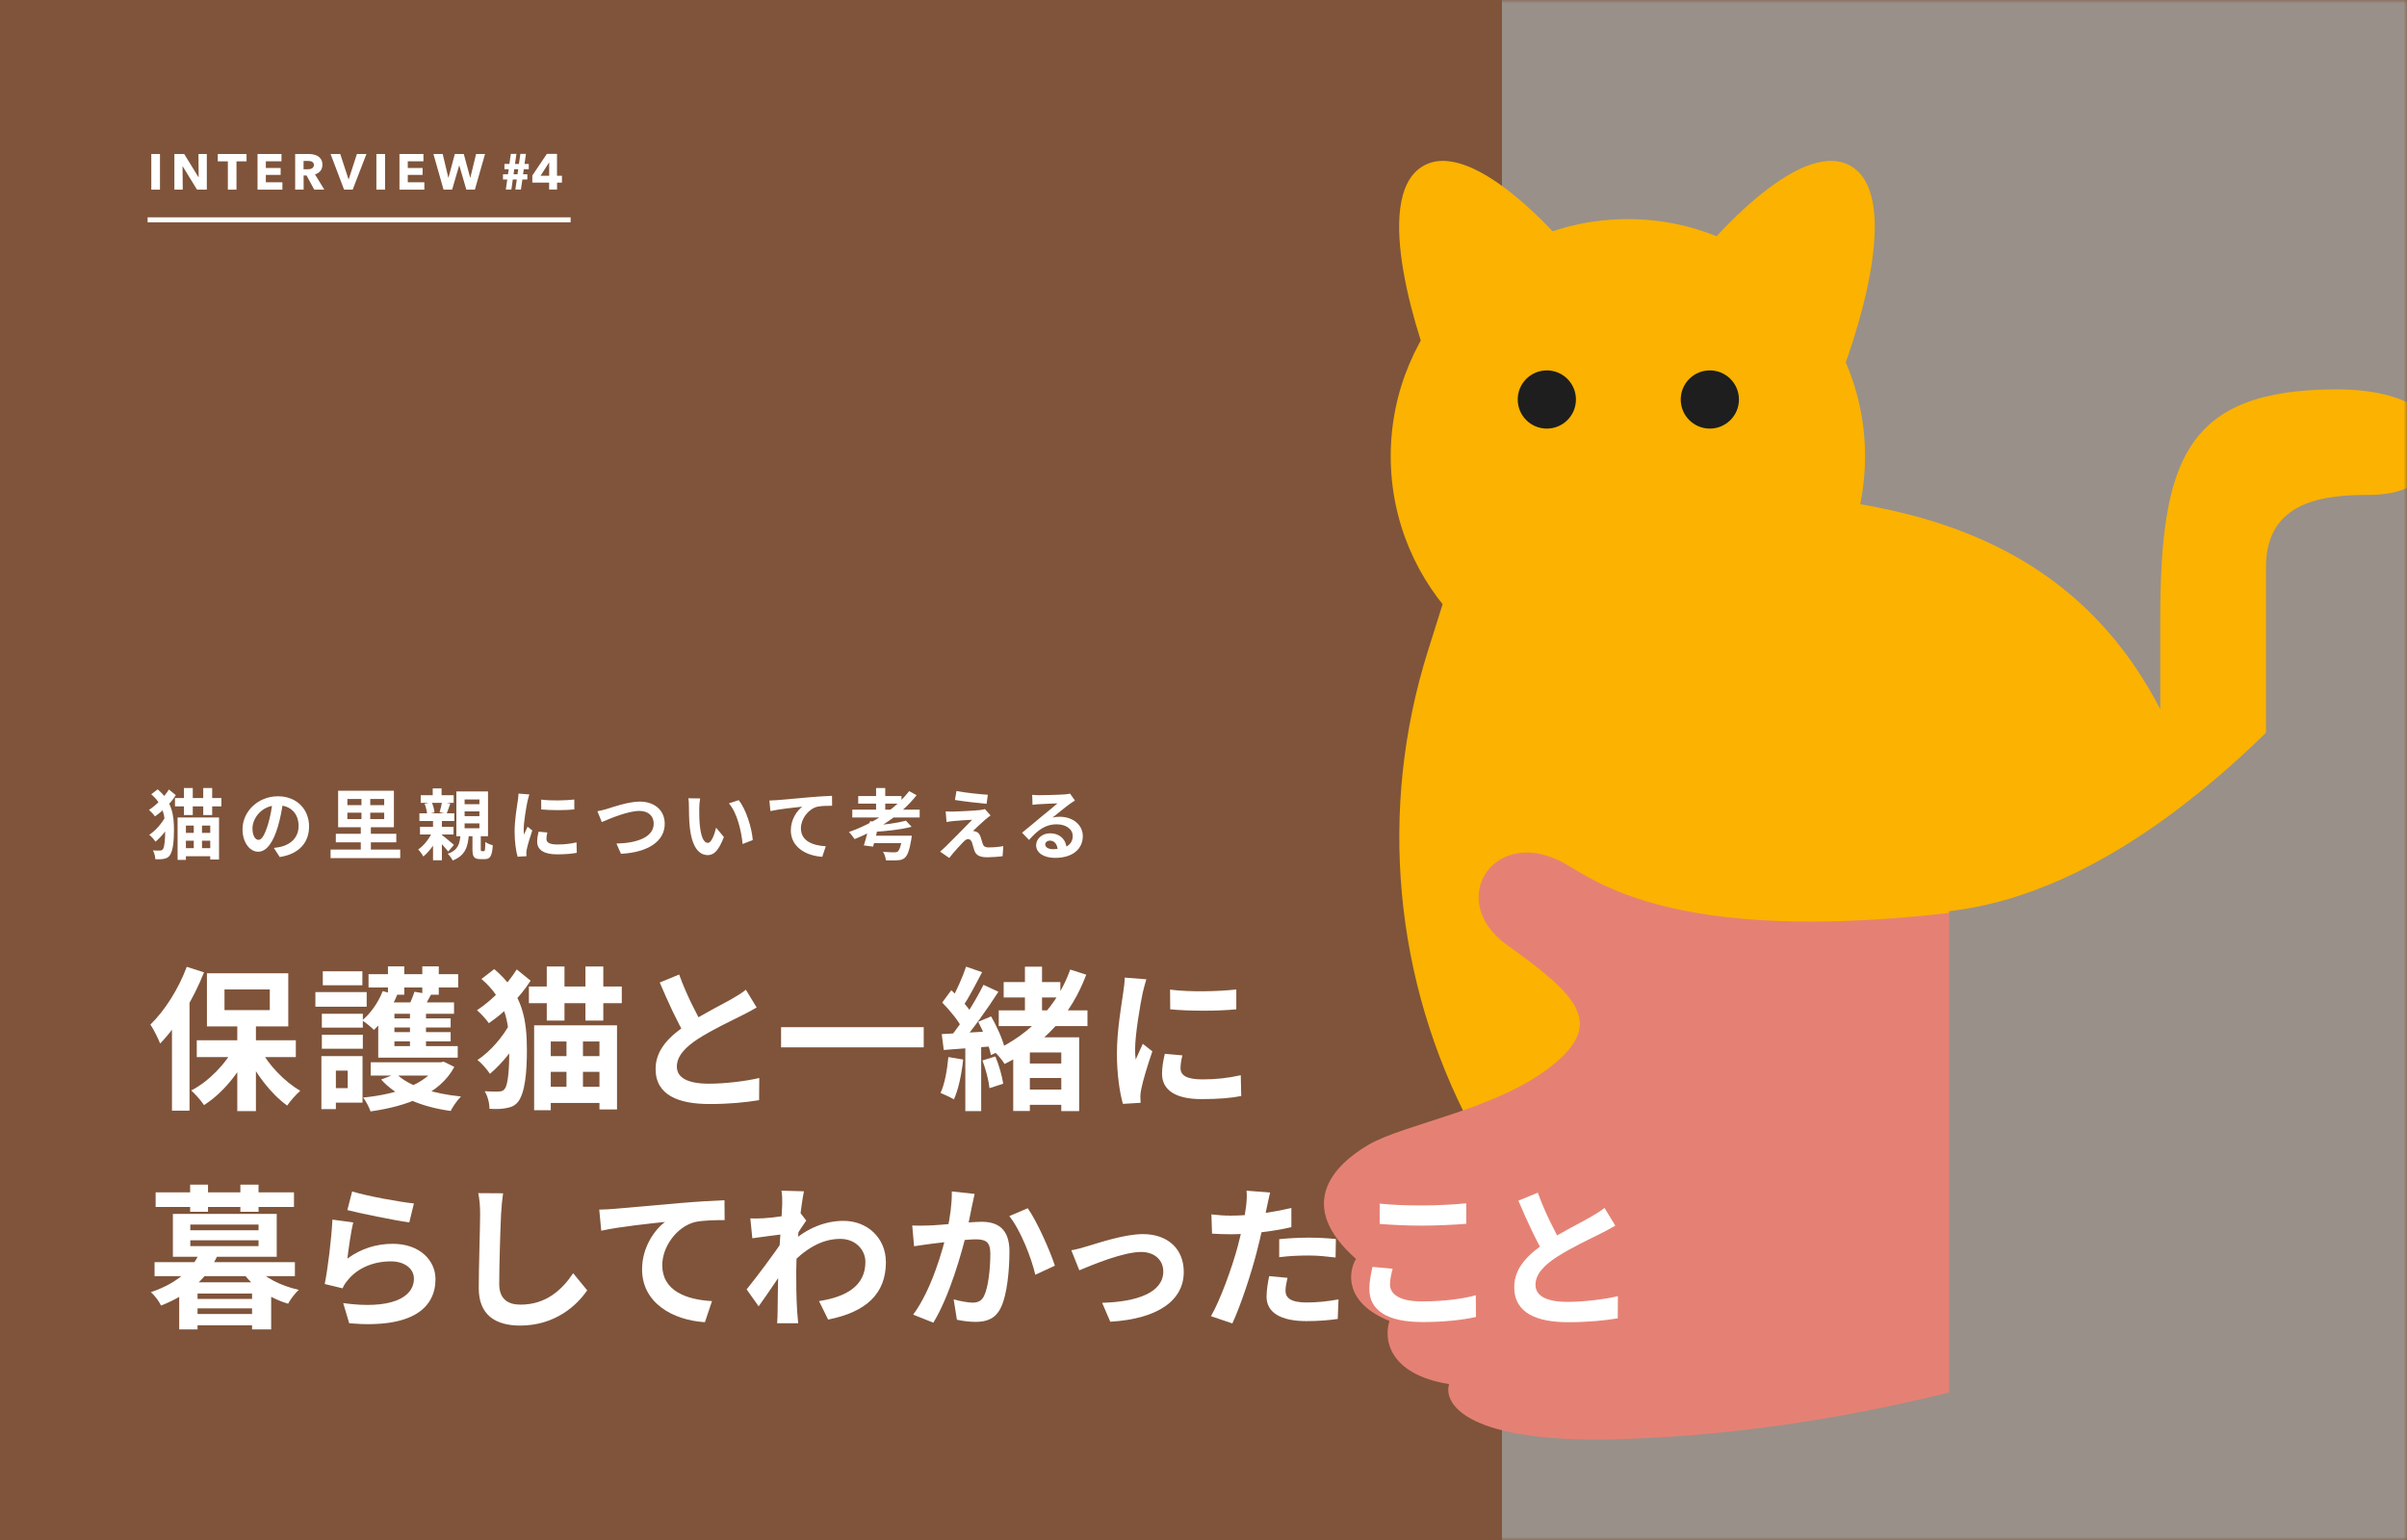
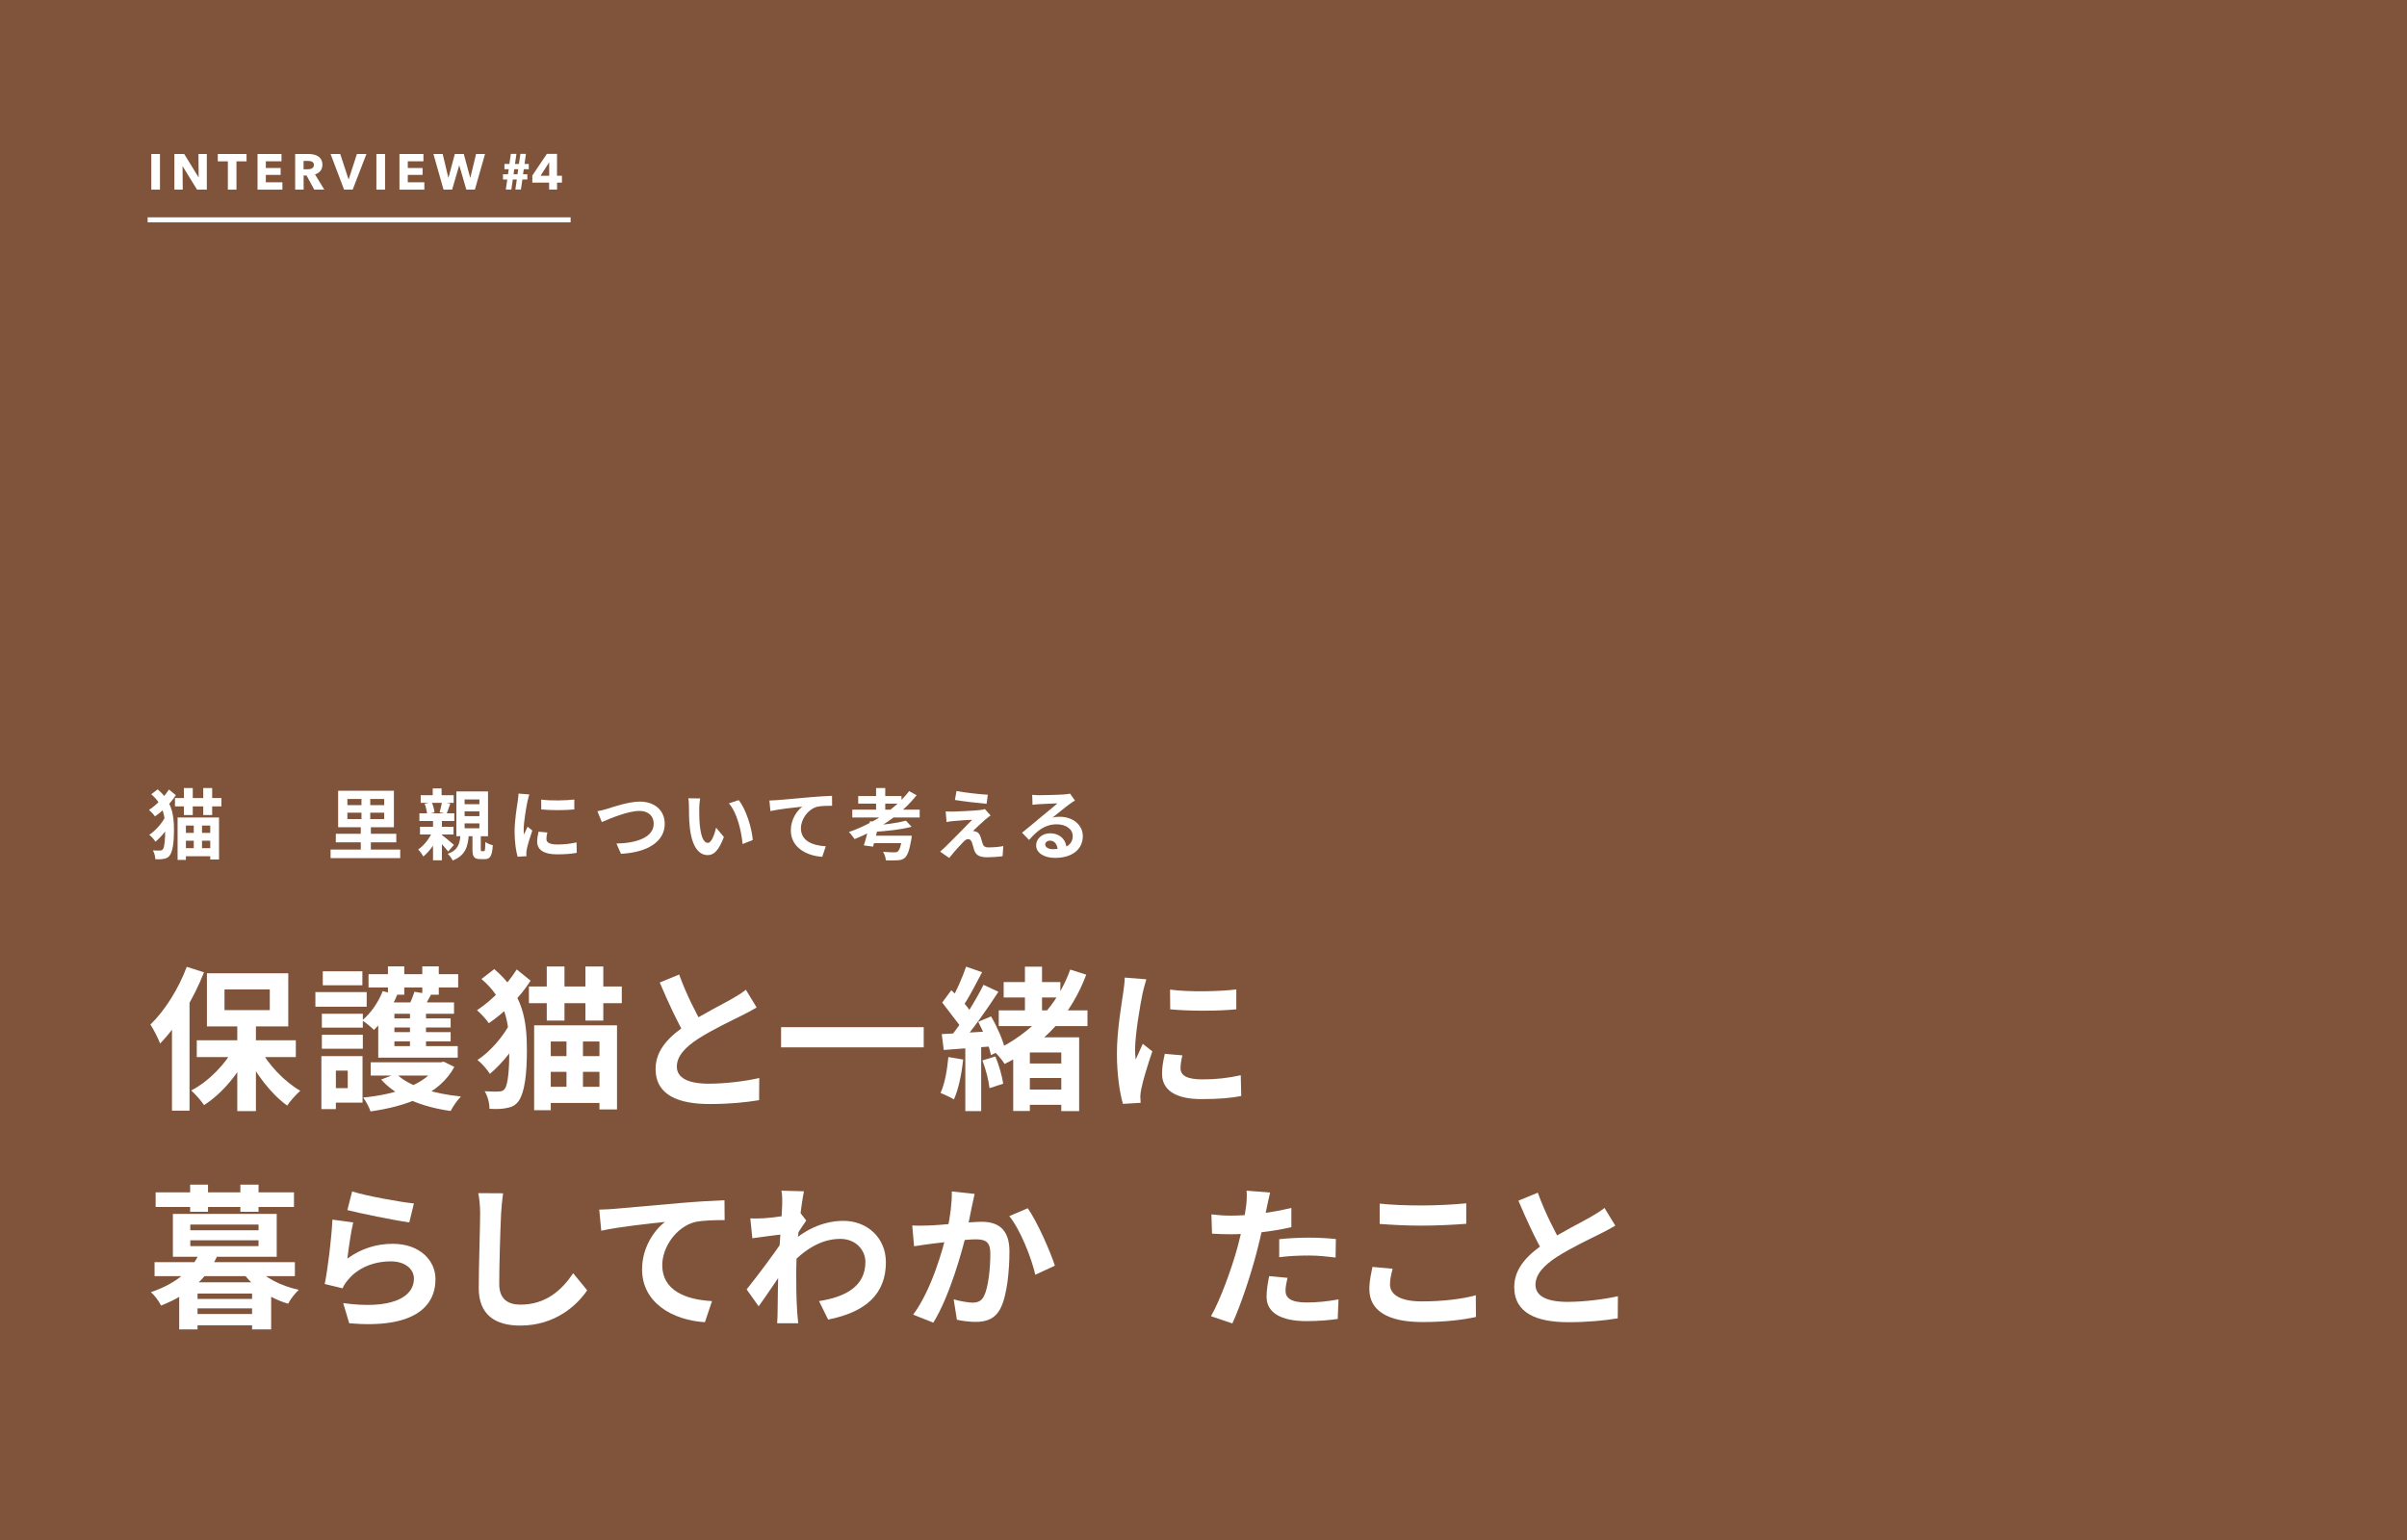
<svg xmlns="http://www.w3.org/2000/svg" width="375" height="240" viewBox="0 0 375 240" fill="none">
  <rect x="0" y="0" width="375" height="240" fill="#333333" stroke="none" />
  <g clip-path="url(#clip0_32440_77722)">
    <path d="M0 0H375V240H0V0Z" fill="#7F543A" />
    <mask id="mask0_32440_77722" style="mask-type:alpha" maskUnits="userSpaceOnUse" x="0" y="0" width="375" height="240">
-       <path d="M0 0H375V240H0V0Z" fill="#136751" />
-     </mask>
+       </mask>
    <g mask="url(#mask0_32440_77722)">
      <rect x="234" y="-16" width="159" height="271" fill="#999089" />
      <path d="M341.101 121.126C352.589 154.119 338.833 181.973 330.519 191.775H216.012C216.012 175.709 224.83 174.322 229.239 175.637C217.151 152.825 214.705 126.121 222.447 101.492L229.239 79.883C290.839 71.276 326.74 79.883 341.101 121.126Z" fill="#FBB200" />
      <path d="M353.032 163.132C353.032 202.618 331.819 210.495 321.213 209.498L336.561 163.132V96.575C336.561 71.522 340.634 60.679 364.102 60.679C373.004 60.679 379.478 63.536 379.478 68.771C379.478 74.006 375.867 77.131 369.128 77.131C362.39 77.131 353.032 77.879 353.032 88.349V163.132Z" fill="#FBB200" />
      <circle cx="36.95" cy="36.95" r="36.95" transform="matrix(-1 0 0 1 290.568 34.147)" fill="#FBB200" />
      <circle cx="4.535" cy="4.535" r="4.535" transform="matrix(-1 0 0 1 245.524 57.724)" fill="#1E1E1E" />
      <circle cx="4.535" cy="4.535" r="4.535" transform="matrix(-1 0 0 1 270.92 57.724)" fill="#1E1E1E" />
      <path d="M221.369 26.09C228.808 21.031 242.755 36.06 248.799 44.208L224.624 61.983C220.44 52.127 213.931 31.149 221.369 26.09Z" fill="#FBB200" />
      <path d="M288.688 26.09C281.249 21.031 267.302 36.06 261.258 44.208L285.433 61.983C289.618 52.127 296.126 31.149 288.688 26.09Z" fill="#FBB200" />
      <path d="M326.816 138.679C373.431 129.753 408.442 86.929 420.345 70.824C428.726 88.817 440.367 157.3 382.284 186.879C324.2 216.458 280.828 223.519 251.853 224.297C228.674 224.919 224.804 218.831 225.766 215.708C216.161 214.147 215.576 208.5 216.483 205.872C209.394 202.999 210.045 198.222 211.257 196.193C201.81 187.84 207.681 181.635 213.224 178.396C218.768 175.157 233.087 172.934 241.607 166.221C250.126 159.509 245.924 155.242 234.753 147.243C224.957 140.23 233.047 127.991 244.385 134.922L244.451 134.962C251.565 139.311 268.725 149.802 326.816 138.679Z" fill="#E58174" />
      <path d="M303.664 219.5L303.664 142C352 136.5 396.105 60.723 409.953 32.332C421.768 40.39 462.178 98.26 449.688 137.431C428.676 203.324 339.751 217.127 303.664 219.5Z" fill="#999089" />
    </g>
    <path d="M36.968 159.12H39.872V173.16H36.968V159.12ZM30.656 162.12H46.088V164.736H30.656V162.12ZM40.424 163.272C41.744 165.888 44.288 168.552 46.784 169.992C46.136 170.544 45.224 171.576 44.744 172.296C42.224 170.496 39.752 167.256 38.264 164.064L40.424 163.272ZM36.584 163.056L38.84 163.848C37.28 167.232 34.616 170.424 31.784 172.224C31.328 171.528 30.416 170.496 29.792 169.944C32.528 168.528 35.192 165.792 36.584 163.056ZM34.976 154.2V157.416H42.032V154.2H34.976ZM32.24 151.68H44.912V159.96H32.24V151.68ZM29.096 150.672L31.784 151.536C30.176 155.616 27.608 159.912 24.944 162.624C24.704 161.952 23.912 160.368 23.432 159.672C25.664 157.512 27.824 154.104 29.096 150.672ZM26.792 157.32L29.504 154.584L29.528 154.608V173.088H26.792V157.32Z" fill="white" />
    <path d="M57.752 165.552H68.84V167.616H57.752V165.552ZM68.168 165.552H68.672L69.128 165.456L70.784 166.272C68.48 170.544 63.416 172.392 57.728 173.208C57.512 172.56 57.008 171.6 56.576 171.048C61.712 170.544 66.44 168.984 68.168 165.888V165.552ZM61.736 167.328C63.584 169.248 67.496 170.448 71.816 170.88C71.264 171.432 70.544 172.464 70.208 173.136C65.648 172.512 61.736 170.88 59.384 168.24L61.736 167.328ZM57.416 151.824H71.384V153.888H57.416V151.824ZM60.104 158.712H70.208V160.128H60.104V158.712ZM60.104 160.848H70.208V162.288H60.104V160.848ZM60.44 150.6H62.984V155.016H60.44V150.6ZM63.872 157.032H66.368V164.4H63.872V157.032ZM65.792 150.6H68.36V155.016H65.792V150.6ZM59.624 154.464L61.88 155.04C61.04 157.104 59.648 159.192 58.256 160.512C57.872 160.104 56.96 159.36 56.432 159.024C57.776 157.896 58.952 156.192 59.624 154.464ZM64.568 154.56L67.16 154.992C66.656 155.952 66.176 156.792 65.792 157.392L63.584 156.96C63.944 156.24 64.352 155.256 64.568 154.56ZM70.736 156.216V157.992H61.448V163.032H71.312V164.832H58.928V156.216H70.736ZM50.144 157.992H56.528V160.152H50.144V157.992ZM50.288 151.368H56.456V153.552H50.288V151.368ZM50.144 161.256H56.528V163.44H50.144V161.256ZM49.136 154.608H57.128V156.888H49.136V154.608ZM51.464 164.592H56.48V171.84H51.464V169.584H54.176V166.848H51.464V164.592ZM50.072 164.592H52.328V172.848H50.072V164.592Z" fill="white" />
    <path d="M82.4 153.744H96.872V156.336H82.4V153.744ZM85.184 150.624H87.944V159.048H85.184V150.624ZM91.208 150.624H93.992V159.048H91.208V150.624ZM83.216 159.792H96.128V172.896H93.392V162.312H85.808V173.016H83.216V159.792ZM84.68 164.592H94.568V167.04H84.68V164.592ZM84.752 169.368H94.64V171.888H84.752V169.368ZM88.256 161.04H90.824V171.24H88.256V161.04ZM75.008 152.568L77 151.032C81.512 154.824 82.088 159.072 82.088 163.68C82.088 166.968 81.824 170.208 80.744 171.672C80.36 172.176 79.856 172.488 79.256 172.608C78.368 172.848 77.36 172.872 76.256 172.8C76.256 171.912 75.992 170.856 75.512 170.064C76.64 170.136 77.456 170.136 77.936 170.088C78.272 170.04 78.488 169.92 78.656 169.656C79.16 169.008 79.352 166.488 79.352 163.608C79.352 159.264 78.728 155.76 75.008 152.568ZM79.52 159.36L81.656 160.608C80.48 162.96 78.248 165.744 76.328 167.352C75.872 166.656 75.08 165.72 74.384 165.192C76.304 163.968 78.464 161.496 79.52 159.36ZM80.504 151.08L82.664 152.832C81.008 155.448 78.584 157.8 76.16 159.456C75.752 158.856 74.912 157.944 74.312 157.44C76.712 155.856 79.04 153.432 80.504 151.08Z" fill="white" />
    <path d="M117.882 157.008C117.138 157.44 116.37 157.872 115.482 158.304C113.994 159.048 110.994 160.464 108.786 161.88C106.794 163.176 105.45 164.568 105.45 166.224C105.45 167.952 107.13 168.888 110.466 168.888C112.914 168.888 116.154 168.504 118.29 168L118.266 171.456C116.202 171.792 113.682 172.056 110.562 172.056C105.762 172.056 102.138 170.712 102.138 166.584C102.138 163.536 104.37 161.4 107.226 159.528C109.506 158.016 112.53 156.528 113.994 155.688C114.906 155.16 115.578 154.752 116.202 154.248L117.882 157.008ZM105.81 151.872C106.962 155.064 108.474 157.944 109.602 159.96L106.866 161.544C105.546 159.36 104.106 156.216 102.786 153.12L105.81 151.872Z" fill="white" />
    <path d="M121.688 160.08H143.912V163.224H121.688V160.08Z" fill="white" />
-     <path d="M156.368 153.048H165.2V155.448H156.368V153.048ZM159.392 165.744H166.496V168H159.392V165.744ZM159.32 169.8H166.592V172.176H159.32V169.8ZM155.6 157.464H169.424V159.912H155.6V157.464ZM159.68 150.648H162.344V158.952H159.68V150.648ZM150.512 150.648L153.008 151.512C152.024 153.384 150.92 155.52 150.008 156.864L148.088 156.072C148.928 154.632 149.96 152.304 150.512 150.648ZM153.224 153.48L155.552 154.56C153.8 157.248 151.472 160.584 149.624 162.648L147.968 161.712C149.768 159.552 151.952 156.048 153.224 153.48ZM146.792 156.24L148.208 154.32C149.456 155.448 150.92 157.008 151.496 158.136L149.936 160.344C149.408 159.168 147.992 157.464 146.792 156.24ZM152.408 159.24L154.4 158.4C155.336 159.984 156.248 162.072 156.56 163.44L154.376 164.424C154.136 163.056 153.272 160.896 152.408 159.24ZM146.72 161.16C148.88 161.04 151.976 160.872 154.976 160.68L155 163.032C152.192 163.248 149.264 163.464 147.032 163.632L146.72 161.16ZM153.056 165.264L155.072 164.64C155.648 165.984 156.128 167.736 156.296 168.888L154.16 169.584C154.04 168.408 153.584 166.632 153.056 165.264ZM147.752 164.736L150.056 165.12C149.816 167.424 149.312 169.8 148.616 171.336C148.136 171.024 147.08 170.568 146.528 170.328C147.2 168.912 147.56 166.752 147.752 164.736ZM150.392 162.432H152.864V173.16H150.392V162.432ZM166.736 151.104L169.232 151.896C166.904 158.112 162.728 162.744 156.512 165.816C156.176 165.24 155.36 164.256 154.808 163.8C160.664 161.088 164.792 156.576 166.736 151.104ZM160.448 161.664H166.568V164.016H160.448V173.136H157.856V163.104L159.224 161.664H160.448ZM165.344 161.664H168.128V173.16H165.344V161.664Z" fill="white" />
+     <path d="M156.368 153.048H165.2V155.448H156.368V153.048ZM159.392 165.744H166.496V168H159.392V165.744ZM159.32 169.8H166.592V172.176H159.32V169.8ZM155.6 157.464H169.424V159.912H155.6V157.464ZM159.68 150.648H162.344V158.952H159.68V150.648ZM150.512 150.648L153.008 151.512C152.024 153.384 150.92 155.52 150.008 156.864L148.088 156.072C148.928 154.632 149.96 152.304 150.512 150.648ZM153.224 153.48L155.552 154.56C153.8 157.248 151.472 160.584 149.624 162.648L147.968 161.712C149.768 159.552 151.952 156.048 153.224 153.48ZM146.792 156.24L148.208 154.32C149.456 155.448 150.92 157.008 151.496 158.136L149.936 160.344ZM152.408 159.24L154.4 158.4C155.336 159.984 156.248 162.072 156.56 163.44L154.376 164.424C154.136 163.056 153.272 160.896 152.408 159.24ZM146.72 161.16C148.88 161.04 151.976 160.872 154.976 160.68L155 163.032C152.192 163.248 149.264 163.464 147.032 163.632L146.72 161.16ZM153.056 165.264L155.072 164.64C155.648 165.984 156.128 167.736 156.296 168.888L154.16 169.584C154.04 168.408 153.584 166.632 153.056 165.264ZM147.752 164.736L150.056 165.12C149.816 167.424 149.312 169.8 148.616 171.336C148.136 171.024 147.08 170.568 146.528 170.328C147.2 168.912 147.56 166.752 147.752 164.736ZM150.392 162.432H152.864V173.16H150.392V162.432ZM166.736 151.104L169.232 151.896C166.904 158.112 162.728 162.744 156.512 165.816C156.176 165.24 155.36 164.256 154.808 163.8C160.664 161.088 164.792 156.576 166.736 151.104ZM160.448 161.664H166.568V164.016H160.448V173.136H157.856V163.104L159.224 161.664H160.448ZM165.344 161.664H168.128V173.16H165.344V161.664Z" fill="white" />
    <path d="M182.29 154.224C185.242 154.632 190.042 154.512 192.61 154.2V157.296C189.682 157.584 185.314 157.584 182.314 157.296L182.29 154.224ZM184.21 164.472C184.018 165.288 183.922 165.864 183.922 166.488C183.922 167.568 184.858 168.216 187.306 168.216C189.442 168.216 191.218 168.024 193.306 167.568L193.378 170.808C191.818 171.12 189.874 171.288 187.162 171.288C183.034 171.288 181.042 169.8 181.042 167.352C181.042 166.392 181.186 165.456 181.474 164.232L184.21 164.472ZM178.594 152.616C178.426 153.12 178.114 154.344 178.018 154.776C177.682 156.36 176.842 161.16 176.842 163.56C176.842 164.04 176.866 164.64 176.938 165.12C177.298 164.304 177.682 163.488 178.042 162.672L179.53 163.848C178.834 165.864 178.042 168.456 177.802 169.728C177.73 170.088 177.658 170.616 177.658 170.856C177.682 171.12 177.682 171.528 177.706 171.864L174.946 172.032C174.466 170.4 174.01 167.472 174.01 164.208C174.01 160.584 174.73 156.552 174.994 154.68C175.09 154.032 175.21 153.12 175.234 152.352L178.594 152.616Z" fill="white" />
    <path d="M29.624 202.432H40.4V203.896H29.624V202.432ZM29.624 204.784H40.4V206.536H29.624V204.784ZM27.92 199.84H42.248V207.184H39.272V201.592H30.776V207.184H27.92V199.84ZM24.08 196.696H45.944V198.88H24.08V196.696ZM31.112 195.184L33.896 195.64C32.384 198.952 29.792 201.616 25.088 203.464C24.8 202.816 24.032 201.808 23.504 201.376C27.776 199.936 30.08 197.632 31.112 195.184ZM39.776 197.392C41.096 199.048 43.736 200.392 46.544 201.016C45.992 201.52 45.224 202.504 44.888 203.176C41.888 202.288 39.248 200.416 37.688 198.112L39.776 197.392ZM29.648 193.288V194.2H40.28V193.288H29.648ZM29.648 190.84V191.728H40.28V190.84H29.648ZM26.936 189.184H43.112V195.856H26.936V189.184ZM24.248 185.824H45.8V188.104H24.248V185.824ZM29.624 184.624H32.408V188.848H29.624V184.624ZM37.448 184.624H40.28V188.848H37.448V184.624Z" fill="white" />
    <path d="M54.862 185.68C57.142 186.4 62.374 187.336 64.486 187.552L63.766 190.504C61.318 190.168 55.99 189.064 54.118 188.584L54.862 185.68ZM55.03 190.504C54.694 191.848 54.286 194.752 54.118 196.144C56.278 194.56 58.678 193.84 61.198 193.84C65.398 193.84 67.846 196.432 67.846 199.336C67.846 203.728 64.366 207.088 54.406 206.224L53.47 203.08C60.694 204.088 64.486 202.336 64.486 199.264C64.486 197.704 63.022 196.576 60.91 196.576C58.198 196.576 55.774 197.584 54.262 199.408C53.83 199.912 53.566 200.296 53.374 200.776L50.59 200.104C51.07 197.752 51.646 193.048 51.79 190.072L55.03 190.504Z" fill="white" />
    <path d="M78.378 185.968C78.234 186.976 78.114 188.224 78.066 189.184C77.946 191.776 77.778 197.128 77.778 200.104C77.778 202.528 79.218 203.32 81.09 203.32C85.05 203.32 87.546 201.04 89.298 198.424L91.482 201.088C89.922 203.392 86.514 206.584 81.042 206.584C77.106 206.584 74.586 204.856 74.586 200.752C74.586 197.536 74.802 191.248 74.802 189.184C74.802 188.032 74.706 186.88 74.514 185.944L78.378 185.968Z" fill="white" />
    <path d="M93.36 188.512C94.296 188.488 95.256 188.44 95.712 188.392C97.728 188.2 101.664 187.864 106.08 187.48C108.552 187.264 111.168 187.12 112.872 187.048L112.896 190.144C111.6 190.144 109.536 190.168 108.24 190.456C105.36 191.224 103.176 194.344 103.176 197.176C103.176 201.136 106.872 202.552 110.928 202.768L109.824 206.056C104.784 205.744 100.032 203.032 100.032 197.824C100.032 194.368 101.976 191.656 103.608 190.432C101.352 190.672 96.456 191.176 93.672 191.8L93.36 188.512Z" fill="white" />
    <path d="M127.602 202.768C131.802 202.12 134.826 200.416 134.826 196.672C134.826 194.8 133.314 193.072 130.914 193.072C127.842 193.072 125.274 194.824 122.922 197.296L122.946 193.912C125.802 191.2 128.85 190.264 131.418 190.264C135.09 190.264 138.018 192.88 138.018 196.72C138.018 201.592 134.97 204.472 129.018 205.648L127.602 202.768ZM122.154 192.328C121.074 192.448 118.794 192.76 117.21 192.976L116.898 189.88C117.57 189.904 118.122 189.904 118.986 189.856C120.498 189.784 123.57 189.328 124.65 188.968L125.61 190.216C125.202 190.768 124.458 191.944 124.05 192.568L122.658 197.08C121.602 198.616 119.466 201.832 118.194 203.584L116.322 200.944C117.834 199.072 120.714 195.256 121.914 193.384L121.962 192.76L122.154 192.328ZM121.866 187.696C121.866 187.024 121.89 186.304 121.746 185.56L125.25 185.656C124.842 187.576 124.05 193.864 124.05 198.16C124.05 200.104 124.05 202.144 124.194 204.376C124.218 204.808 124.314 205.696 124.362 206.224H121.074C121.122 205.72 121.146 204.832 121.146 204.448C121.17 202.12 121.194 200.512 121.266 197.512C121.338 195.376 121.866 188.656 121.866 187.696Z" fill="white" />
    <path d="M151.842 186.064C151.698 186.688 151.554 187.456 151.41 188.056C151.194 189.136 150.882 190.624 150.642 191.848C149.85 195.232 147.906 202.072 145.41 206.128L142.266 204.88C145.122 201.04 146.922 194.704 147.594 191.68C148.05 189.52 148.314 187.48 148.29 185.68L151.842 186.064ZM160.122 188.296C161.586 190.384 163.602 194.944 164.346 197.248L161.298 198.664C160.674 195.976 158.97 191.656 157.242 189.52L160.122 188.296ZM142.122 190.984C142.986 191.032 143.802 191.008 144.69 190.984C146.61 190.936 151.146 190.408 152.946 190.408C155.466 190.408 157.266 191.536 157.266 195.016C157.266 197.848 156.93 201.736 155.922 203.8C155.106 205.48 153.786 206.008 151.986 206.008C151.05 206.008 149.922 205.864 149.082 205.672L148.578 202.504C149.514 202.768 150.882 203.008 151.506 203.008C152.322 203.008 152.922 202.768 153.306 201.976C153.978 200.632 154.29 197.704 154.29 195.352C154.29 193.432 153.45 193.144 151.962 193.144C150.522 193.144 146.394 193.672 145.074 193.84C144.378 193.936 143.13 194.104 142.41 194.224L142.122 190.984Z" fill="white" />
-     <path d="M166.907 194.848C167.627 194.728 168.731 194.44 169.451 194.2C171.107 193.72 175.163 192.328 178.067 192.328C181.883 192.328 184.427 194.584 184.427 198.232C184.427 202.552 180.587 205.528 172.979 205.984L171.707 203.032C177.179 202.888 181.235 201.424 181.235 198.16C181.235 196.384 179.891 195.112 177.779 195.112C174.995 195.112 170.219 197.104 168.155 197.968L166.907 194.848Z" fill="white" />
    <path d="M197.877 185.848C197.709 186.52 197.493 187.6 197.373 188.128C197.037 189.76 196.437 192.688 195.789 195.136C194.925 198.496 193.317 203.392 191.997 206.248L188.661 205.12C190.077 202.696 191.901 197.68 192.813 194.32C193.413 192.064 193.965 189.424 194.133 188.008C194.253 187.12 194.277 186.136 194.205 185.56L197.877 185.848ZM191.757 189.448C194.685 189.448 198.069 188.992 201.189 188.248V191.248C198.213 191.944 194.445 192.352 191.733 192.352C190.557 192.352 189.669 192.304 188.829 192.256L188.733 189.256C189.981 189.4 190.773 189.448 191.757 189.448ZM199.293 193.12C200.637 192.976 202.365 192.88 203.925 192.88C205.293 192.88 206.733 192.952 208.125 193.096L208.077 195.976C206.853 195.832 205.389 195.664 203.949 195.664C202.293 195.664 200.805 195.736 199.293 195.928V193.12ZM200.589 199.144C200.421 199.84 200.277 200.608 200.277 201.136C200.277 202.192 200.973 202.984 203.565 202.984C205.173 202.984 206.829 202.816 208.533 202.504L208.413 205.552C207.069 205.744 205.461 205.888 203.541 205.888C199.485 205.888 197.325 204.52 197.325 202.096C197.325 200.968 197.541 199.816 197.733 198.88L200.589 199.144Z" fill="white" />
    <path d="M214.947 187.576C216.723 187.768 218.955 187.864 221.499 187.864C223.851 187.864 226.611 187.72 228.435 187.528V190.72C226.755 190.864 223.803 191.008 221.499 191.008C219.003 191.008 216.915 190.888 214.947 190.744V187.576ZM216.963 197.728C216.747 198.592 216.555 199.36 216.555 200.176C216.555 201.688 218.043 202.816 221.499 202.816C224.715 202.816 227.787 202.456 229.923 201.856L229.947 205.24C227.835 205.72 224.955 206.032 221.595 206.032C216.123 206.032 213.339 204.208 213.339 200.896C213.339 199.528 213.651 198.352 213.819 197.44L216.963 197.728Z" fill="white" />
    <path d="M251.655 191.008C250.911 191.44 250.143 191.872 249.255 192.304C247.767 193.048 244.767 194.464 242.559 195.88C240.567 197.176 239.223 198.568 239.223 200.224C239.223 201.952 240.903 202.888 244.239 202.888C246.687 202.888 249.927 202.504 252.063 202L252.039 205.456C249.975 205.792 247.455 206.056 244.335 206.056C239.535 206.056 235.911 204.712 235.911 200.584C235.911 197.536 238.143 195.4 240.999 193.528C243.279 192.016 246.303 190.528 247.767 189.688C248.679 189.16 249.351 188.752 249.975 188.248L251.655 191.008ZM239.583 185.872C240.735 189.064 242.247 191.944 243.375 193.96L240.639 195.544C239.319 193.36 237.879 190.216 236.559 187.12L239.583 185.872Z" fill="white" />
    <path d="M27.26 124.372H34.496V125.668H27.26V124.372ZM28.652 122.812H30.032V127.024H28.652V122.812ZM31.664 122.812H33.056V127.024H31.664V122.812ZM27.668 127.396H34.124V133.948H32.756V128.656H28.964V134.008H27.668V127.396ZM28.4 129.796H33.344V131.02H28.4V129.796ZM28.436 132.184H33.38V133.444H28.436V132.184ZM30.188 128.02H31.472V133.12H30.188V128.02ZM23.564 123.784L24.56 123.016C26.816 124.912 27.104 127.036 27.104 129.34C27.104 130.984 26.972 132.604 26.432 133.336C26.24 133.588 25.988 133.744 25.688 133.804C25.244 133.924 24.74 133.936 24.188 133.9C24.188 133.456 24.056 132.928 23.816 132.532C24.38 132.568 24.788 132.568 25.028 132.544C25.196 132.52 25.304 132.46 25.388 132.328C25.64 132.004 25.736 130.744 25.736 129.304C25.736 127.132 25.424 125.38 23.564 123.784ZM25.82 127.18L26.888 127.804C26.3 128.98 25.184 130.372 24.224 131.176C23.996 130.828 23.6 130.36 23.252 130.096C24.212 129.484 25.292 128.248 25.82 127.18ZM26.312 123.04L27.392 123.916C26.564 125.224 25.352 126.4 24.14 127.228C23.936 126.928 23.516 126.472 23.216 126.22C24.416 125.428 25.58 124.216 26.312 123.04Z" fill="white" />
-     <path d="M44.12 124.78C43.952 126.004 43.712 127.408 43.292 128.824C42.572 131.248 41.54 132.736 40.232 132.736C38.888 132.736 37.784 131.26 37.784 129.232C37.784 126.472 40.196 124.096 43.304 124.096C46.268 124.096 48.152 126.16 48.152 128.788C48.152 131.308 46.604 133.096 43.58 133.564L42.668 132.148C43.136 132.088 43.472 132.028 43.796 131.956C45.32 131.584 46.52 130.492 46.52 128.728C46.52 126.844 45.344 125.5 43.268 125.5C40.724 125.5 39.332 127.576 39.332 129.088C39.332 130.3 39.812 130.888 40.268 130.888C40.784 130.888 41.24 130.12 41.744 128.5C42.092 127.372 42.356 125.992 42.476 124.732L44.12 124.78Z" fill="white" />
    <path d="M54.12 126.652V127.648H59.856V126.652H54.12ZM54.12 124.516V125.476H59.856V124.516H54.12ZM52.68 123.232H61.368V128.92H52.68V123.232ZM51.504 132.4H62.352V133.732H51.504V132.4ZM52.32 129.94H61.74V131.272H52.32V129.94ZM56.316 124.036H57.684V128.608H57.78V133.24H56.208V128.608H56.316V124.036Z" fill="white" />
    <path d="M65.544 123.928H70.68V125.116H65.544V123.928ZM65.34 126.748H70.776V127.948H65.34V126.748ZM67.416 122.872H68.796V124.744H67.416V122.872ZM67.464 127.912H68.844V134.068H67.464V127.912ZM67.452 129.4L68.448 129.976C67.944 131.272 66.936 132.676 65.952 133.48C65.772 133.144 65.436 132.652 65.148 132.388C66.072 131.776 67.008 130.564 67.452 129.4ZM68.676 130C69.084 130.276 70.404 131.392 70.716 131.668L69.828 132.712C69.408 132.148 68.412 131.08 67.908 130.6L68.676 130ZM66.156 125.26L67.26 125.02C67.476 125.5 67.656 126.16 67.692 126.604L66.54 126.88C66.516 126.448 66.36 125.764 66.156 125.26ZM68.868 124.984L70.152 125.236C69.936 125.824 69.744 126.424 69.576 126.832L68.484 126.592C68.616 126.136 68.796 125.464 68.868 124.984ZM72.384 126.448V127.192H74.688V126.448H72.384ZM72.384 128.32V129.076H74.688V128.32H72.384ZM72.384 124.588V125.332H74.688V124.588H72.384ZM71.1 123.34H76.032V130.324H71.1V123.34ZM73.608 129.952H74.904V132.304C74.904 132.616 74.928 132.652 75.072 132.652C75.12 132.652 75.312 132.652 75.384 132.652C75.552 132.652 75.588 132.508 75.612 131.212C75.864 131.428 76.428 131.644 76.776 131.728C76.668 133.456 76.332 133.888 75.54 133.888C75.336 133.888 75.024 133.888 74.832 133.888C73.812 133.888 73.608 133.48 73.608 132.328V129.952ZM71.748 130.012H73.044C72.912 131.944 72.516 133.312 70.524 134.104C70.392 133.792 70.032 133.3 69.756 133.06C71.4 132.472 71.64 131.476 71.748 130.012ZM65.436 128.848H70.656V130.048H65.436V128.848Z" fill="white" />
    <path d="M84.313 124.612C85.789 124.816 88.189 124.756 89.473 124.6V126.148C88.009 126.292 85.825 126.292 84.325 126.148L84.313 124.612ZM85.273 129.736C85.177 130.144 85.129 130.432 85.129 130.744C85.129 131.284 85.597 131.608 86.821 131.608C87.889 131.608 88.777 131.512 89.821 131.284L89.857 132.904C89.077 133.06 88.105 133.144 86.749 133.144C84.685 133.144 83.689 132.4 83.689 131.176C83.689 130.696 83.761 130.228 83.905 129.616L85.273 129.736ZM82.465 123.808C82.381 124.06 82.225 124.672 82.177 124.888C82.009 125.68 81.589 128.08 81.589 129.28C81.589 129.52 81.601 129.82 81.637 130.06C81.817 129.652 82.009 129.244 82.189 128.836L82.933 129.424C82.585 130.432 82.189 131.728 82.069 132.364C82.033 132.544 81.997 132.808 81.997 132.928C82.009 133.06 82.009 133.264 82.021 133.432L80.641 133.516C80.401 132.7 80.173 131.236 80.173 129.604C80.173 127.792 80.533 125.776 80.665 124.84C80.713 124.516 80.773 124.06 80.785 123.676L82.465 123.808Z" fill="white" />
    <path d="M93.074 126.424C93.518 126.352 94.118 126.196 94.562 126.064C95.474 125.776 97.922 124.924 99.686 124.924C101.846 124.924 103.562 126.172 103.562 128.392C103.562 131.104 100.97 132.844 96.746 133.06L96.038 131.464C99.29 131.392 101.846 130.456 101.846 128.356C101.846 127.228 101.066 126.376 99.626 126.376C97.85 126.376 95.018 127.564 93.758 128.116L93.074 126.424Z" fill="white" />
    <path d="M109.082 124.432C108.998 124.852 108.938 125.56 108.938 125.896C108.938 126.676 108.938 127.564 109.01 128.44C109.178 130.168 109.538 131.356 110.294 131.356C110.87 131.356 111.338 129.94 111.566 128.992L112.778 130.444C111.974 132.544 111.23 133.264 110.27 133.264C108.938 133.264 107.798 132.088 107.462 128.872C107.342 127.768 107.33 126.352 107.33 125.62C107.33 125.296 107.318 124.78 107.234 124.408L109.082 124.432ZM115.082 124.696C116.222 126.076 117.146 129.076 117.278 130.912L115.694 131.536C115.514 129.592 114.866 126.688 113.558 125.2L115.082 124.696Z" fill="white" />
    <path d="M119.87 124.756C120.338 124.744 120.818 124.72 121.046 124.696C122.054 124.6 124.022 124.432 126.23 124.24C127.466 124.132 128.774 124.06 129.626 124.024L129.638 125.572C128.99 125.572 127.958 125.584 127.31 125.728C125.87 126.112 124.778 127.672 124.778 129.088C124.778 131.068 126.626 131.776 128.654 131.884L128.102 133.528C125.582 133.372 123.206 132.016 123.206 129.412C123.206 127.684 124.178 126.328 124.994 125.716C123.866 125.836 121.418 126.088 120.026 126.4L119.87 124.756Z" fill="white" />
    <path d="M132.782 126.184H143.282V127.396H132.782V126.184ZM133.706 124.06H140.45V125.236H133.706V124.06ZM136.49 122.812H137.918V126.784H136.49V122.812ZM141.146 127.9L142.022 128.848C140.426 129.28 138.146 129.52 136.214 129.64C136.178 129.352 136.022 128.92 135.902 128.668C137.75 128.536 139.886 128.248 141.146 127.9ZM141.638 123.292L142.802 123.928C140.426 126.964 136.79 129.328 133.142 130.768C132.95 130.48 132.518 129.916 132.254 129.664C135.95 128.38 139.49 126.1 141.638 123.292ZM135.542 127.984L136.97 128.14C136.694 129.412 136.31 130.96 136.022 131.944L134.582 131.752C134.906 130.768 135.302 129.196 135.542 127.984ZM140.594 130.24H142.046C142.046 130.24 142.022 130.624 141.974 130.828C141.698 132.472 141.398 133.288 140.99 133.66C140.666 133.96 140.342 134.044 139.826 134.068C139.43 134.104 138.746 134.104 138.014 134.08C137.99 133.672 137.81 133.12 137.57 132.748C138.254 132.808 139.022 132.832 139.334 132.832C139.562 132.832 139.718 132.808 139.85 132.712C140.126 132.508 140.39 131.8 140.582 130.408L140.594 130.24ZM135.758 130.24H140.93V131.404H135.422L135.758 130.24Z" fill="white" />
    <path d="M149.014 123.28C150.358 123.532 152.662 123.784 153.898 123.856L153.706 125.272C152.446 125.164 150.214 124.9 148.774 124.672L149.014 123.28ZM154.33 127.084C154.006 127.3 153.754 127.516 153.538 127.696C152.998 128.164 151.87 129.208 151.582 129.508C151.69 129.508 151.906 129.544 152.05 129.604C152.386 129.7 152.602 129.964 152.77 130.42C152.878 130.732 153.01 131.188 153.106 131.512C153.226 131.884 153.49 132.064 153.958 132.064C154.87 132.064 155.698 131.98 156.31 131.86L156.202 133.432C155.71 133.516 154.474 133.6 153.85 133.6C152.722 133.6 152.098 133.348 151.81 132.58C151.678 132.22 151.546 131.656 151.45 131.356C151.318 130.924 151.066 130.768 150.814 130.768C150.574 130.768 150.322 130.96 150.034 131.26C149.614 131.68 148.714 132.664 147.886 133.708L146.47 132.724C146.686 132.532 146.974 132.28 147.298 131.968C147.922 131.344 150.37 128.908 151.462 127.756C150.622 127.78 149.194 127.9 148.51 127.96C148.09 127.996 147.718 128.056 147.466 128.104L147.334 126.448C147.61 126.472 148.042 126.484 148.474 126.484C149.05 126.472 151.762 126.352 152.77 126.232C152.986 126.208 153.322 126.136 153.442 126.088L154.33 127.084Z" fill="white" />
    <path d="M160.813 123.868C161.149 123.904 161.557 123.928 161.893 123.928C162.541 123.928 165.097 123.868 165.781 123.808C166.285 123.772 166.561 123.724 166.705 123.676L167.473 124.756C167.197 124.936 166.909 125.104 166.645 125.308C165.997 125.764 164.737 126.82 163.969 127.42C164.377 127.312 164.737 127.288 165.109 127.288C167.149 127.288 168.697 128.56 168.697 130.3C168.697 132.196 167.257 133.696 164.353 133.696C162.685 133.696 161.425 132.94 161.425 131.728C161.425 130.756 162.313 129.868 163.585 129.868C165.229 129.868 166.141 130.972 166.177 132.292L164.773 132.472C164.749 131.608 164.293 131.008 163.585 131.008C163.141 131.008 162.841 131.284 162.841 131.596C162.841 132.04 163.333 132.34 164.065 132.34C166.093 132.34 167.125 131.572 167.125 130.288C167.125 129.196 166.045 128.464 164.641 128.464C162.793 128.464 161.605 129.448 160.321 130.9L159.229 129.772C160.081 129.1 161.533 127.876 162.229 127.288C162.901 126.736 164.161 125.728 164.749 125.2C164.137 125.224 162.481 125.284 161.833 125.332C161.509 125.356 161.137 125.38 160.861 125.428L160.813 123.868Z" fill="white" />
    <path d="M81.601 26.369L81.491 27.155H82.159V27.973H81.389L81.153 29.545H80.288L80.516 27.973H79.895L79.667 29.545H78.802L79.03 27.973H78.362V27.155H79.14L79.258 26.369H78.59V25.551H79.36L79.588 23.979H80.461L80.233 25.551H80.846L81.074 23.979H81.939L81.719 25.551H82.379V26.369H81.601ZM80.115 26.369L80.013 27.155H80.626L80.736 26.369H80.115Z" fill="white" />
    <path d="M86.787 28.46V29.545H85.552V28.46H82.934V27.352L85.199 23.979H86.779V27.391H87.549V28.46H86.787ZM85.56 25.331H85.537L84.216 27.391H85.56V25.331Z" fill="white" />
    <path d="M23.573 29.554V24H24.922V29.554H23.573Z" fill="white" />
    <path d="M30.699 29.554L28.463 25.922H28.439L28.471 29.554H27.169V24H28.698L30.926 27.624H30.95L30.919 24H32.221V29.554H30.699Z" fill="white" />
    <path d="M36.842 25.145V29.554H35.5V25.145H33.931V24H38.411V25.145H36.842Z" fill="white" />
    <path d="M40.122 29.554V24H43.856V25.137H41.416V26.181H43.722V27.256H41.416V28.409H43.997V29.554H40.122Z" fill="white" />
    <path d="M48.959 29.554L47.758 27.35H47.303V29.554H45.985V24H48.103C48.37 24 48.629 24.029 48.88 24.086C49.136 24.139 49.364 24.23 49.563 24.361C49.767 24.492 49.929 24.664 50.049 24.879C50.169 25.093 50.229 25.36 50.229 25.679C50.229 26.055 50.127 26.372 49.923 26.628C49.719 26.884 49.437 27.067 49.076 27.177L50.528 29.554H48.959ZM48.904 25.702C48.904 25.572 48.875 25.467 48.817 25.389C48.765 25.305 48.694 25.242 48.605 25.2C48.522 25.153 48.425 25.122 48.315 25.106C48.211 25.09 48.109 25.083 48.009 25.083H47.295V26.377H47.931C48.041 26.377 48.153 26.369 48.268 26.354C48.383 26.333 48.488 26.299 48.582 26.252C48.676 26.204 48.752 26.137 48.809 26.048C48.872 25.959 48.904 25.844 48.904 25.702Z" fill="white" />
    <path d="M54.947 29.554H53.606L51.503 24H53.01L54.296 27.938H54.327L55.606 24H57.089L54.947 29.554Z" fill="white" />
    <path d="M58.639 29.554V24H59.989V29.554H58.639Z" fill="white" />
    <path d="M62.235 29.554V24H65.97V25.137H63.53V26.181H65.836V27.256H63.53V28.409H66.111V29.554H62.235Z" fill="white" />
    <path d="M73.983 29.554H72.657L71.559 25.797H71.535L70.437 29.554H69.103L67.526 24H68.97L69.848 27.695H69.872L70.86 24H72.257L73.253 27.695H73.277L74.171 24H75.567L73.983 29.554Z" fill="white" />
    <path d="M23 34.261H88.899" stroke="white" stroke-width="0.785" />
  </g>
  <defs>
    <clipPath id="clip0_32440_77722">
      <rect width="375" height="240" fill="white" />
    </clipPath>
  </defs>
</svg>